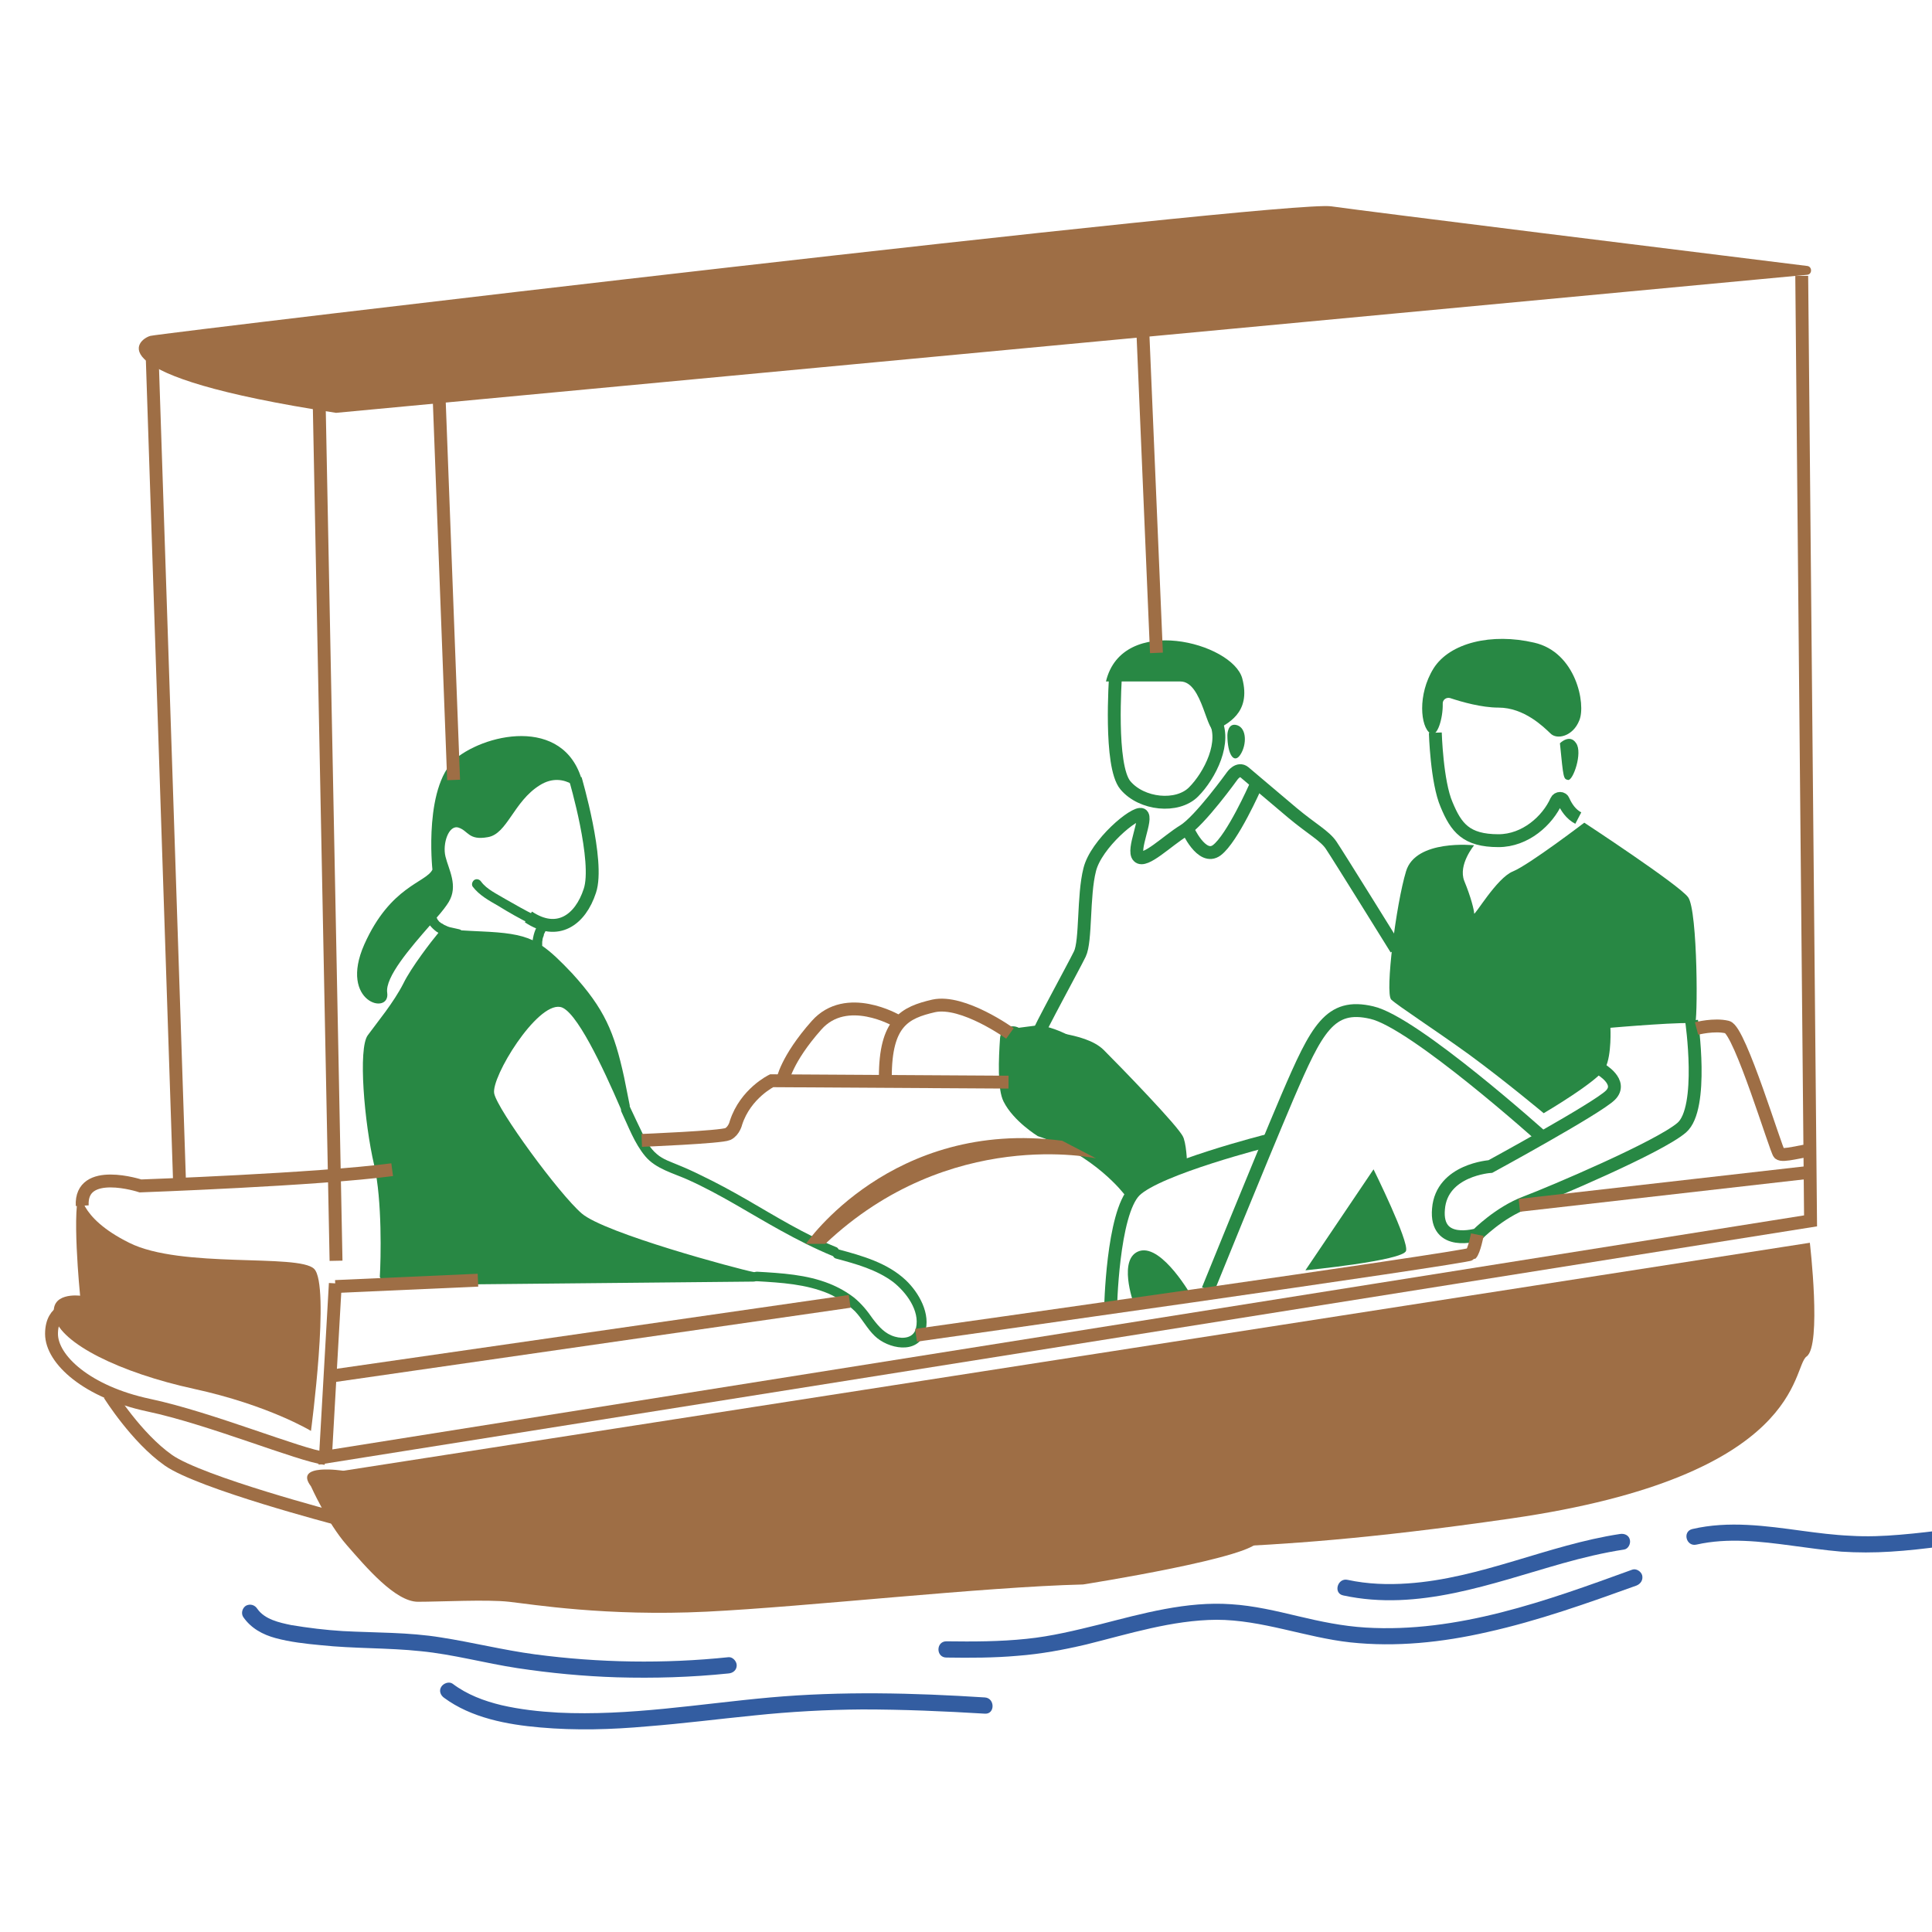
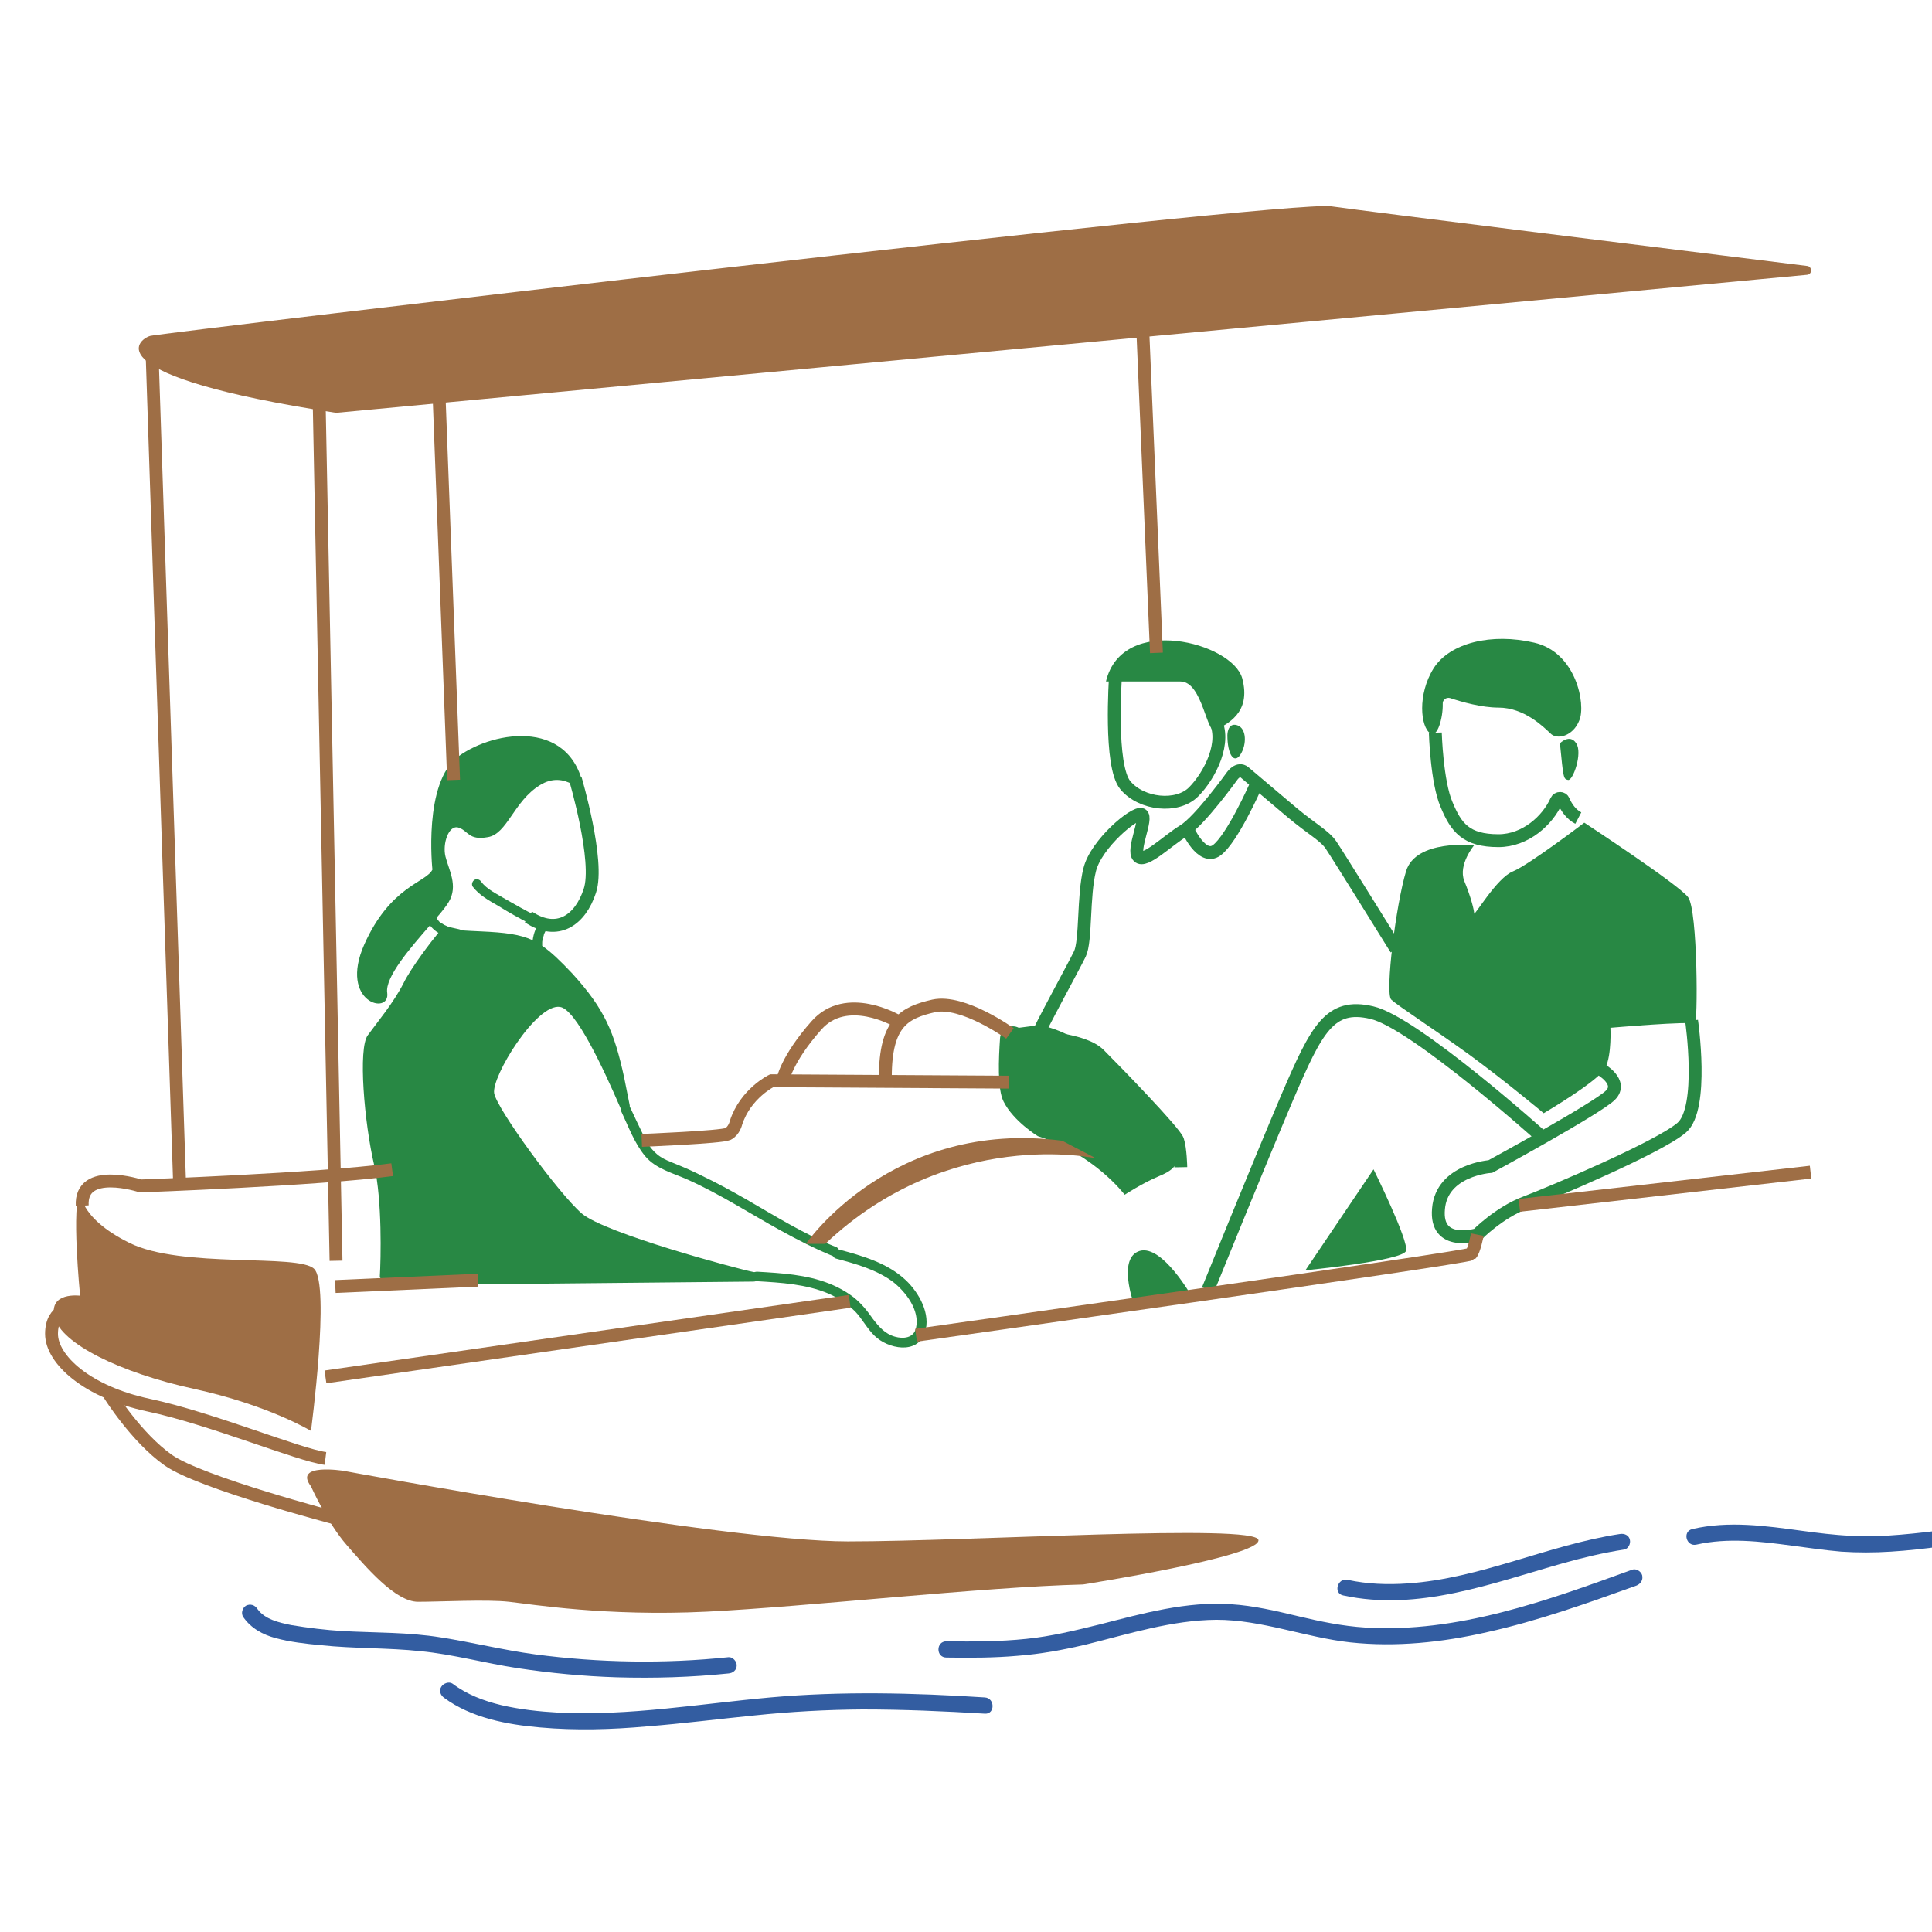
<svg xmlns="http://www.w3.org/2000/svg" width="150" height="150" viewBox="0 0 150 150" fill="none">
  <g clip-path="url(#clip0_409_4627)">
    <path d="M112.013 54.664C111.985 54.335 112.286 54.116 112.588 54.198C113.492 54.499 115.027 54.938 116.343 54.938C118.344 54.938 119.851 56.445 120.372 56.939C120.865 57.459 122.126 57.185 122.619 55.925C123.14 54.691 122.373 50.635 119.111 49.895C115.822 49.127 112.561 49.895 111.3 51.896C110.039 53.924 110.286 56.445 111.053 56.939C111.601 57.322 112.04 55.705 112.013 54.664Z" fill="#288844" />
    <path d="M121.112 57.706C121.112 57.706 121.88 56.939 122.373 57.706C122.894 58.446 122.126 60.639 121.743 60.556C121.386 60.474 121.386 60.474 121.112 57.706Z" fill="#288844" />
    <path d="M111.438 56.884C111.438 56.884 111.547 60.721 112.314 62.475C113.054 64.256 113.822 65.27 116.343 65.27C118.426 65.27 120.153 63.708 120.838 62.173C120.948 61.927 121.304 61.927 121.386 62.173C121.606 62.667 121.962 63.215 122.538 63.516" stroke="#288844" stroke-miterlimit="10" />
    <path d="M123.003 63.873C123.003 63.873 118.728 67.134 117.467 67.655C116.206 68.148 114.452 71.191 114.452 70.916C114.452 70.67 114.206 69.656 113.685 68.395C113.192 67.134 114.452 65.627 114.452 65.627C114.452 65.627 109.903 65.134 109.163 67.655C108.395 70.177 107.518 77.083 108.012 77.604C108.532 78.097 111.301 79.879 114.069 81.88C116.837 83.908 119.852 86.429 119.852 86.429C119.852 86.429 124.155 83.908 124.648 82.894C125.141 81.88 125.032 79.797 125.032 79.797C125.032 79.797 131.335 79.249 131.582 79.495C131.829 79.742 131.829 70.67 131.061 69.656C130.321 68.669 123.003 63.873 123.003 63.873Z" fill="#288844" />
    <path d="M119.742 88.293C119.742 88.293 109.793 79.358 106.504 78.618C103.243 77.851 102.229 79.879 99.954 85.168C97.706 90.458 93.787 100.133 93.787 100.133" stroke="#288844" stroke-miterlimit="10" />
    <path d="M124.264 83.003C124.264 83.003 126.046 84.017 125.032 85.031C124.018 86.046 115.713 90.568 115.713 90.568C115.713 90.568 111.931 90.814 111.684 93.857C111.41 96.871 114.699 95.857 114.699 95.857C114.699 95.857 116.398 94.131 118.454 93.363C120.482 92.596 128.814 89.06 130.568 87.553C132.322 86.045 131.335 79.248 131.335 79.248" stroke="#288844" stroke-miterlimit="10" />
    <path d="M106.641 90.787L101.352 98.626C101.352 98.626 108.916 97.886 109.163 97.118C109.409 96.378 106.641 90.787 106.641 90.787Z" fill="#288844" />
    <path d="M92.526 100.654C92.526 100.654 90.251 96.625 88.497 97.118C86.743 97.639 88.004 101.147 88.004 101.147L92.526 100.654Z" fill="#288844" />
-     <path d="M98.474 88.54C98.474 88.54 89.895 90.705 88.114 92.459C86.36 94.213 86.223 101.668 86.223 101.668" stroke="#288844" stroke-miterlimit="10" />
    <path d="M85.866 52.91H91.649C93.403 52.91 93.677 57.185 94.417 56.692C95.185 56.199 97.186 55.431 96.446 52.663C95.678 49.895 87.127 47.62 85.866 52.91Z" fill="#288844" />
    <path d="M86.607 52.416C86.607 52.663 86.113 59.46 87.374 60.968C88.635 62.475 91.403 62.749 92.664 61.488C93.925 60.228 95.295 57.569 94.281 55.815" stroke="#288844" stroke-miterlimit="10" />
    <path d="M91.677 90.623C91.677 90.623 91.65 89.197 91.431 88.54C91.211 87.882 86.607 83.14 85.346 81.879C84.085 80.619 80.577 80.619 80.577 80.372C80.577 80.125 83.345 75.082 83.839 74.068C84.332 73.054 84.085 69.546 84.606 67.518C85.1 65.517 88.114 62.996 88.635 63.242C89.128 63.489 87.868 66.01 88.388 66.504C88.882 67.025 90.636 65.27 91.896 64.503C93.157 63.736 95.679 60.227 95.679 60.227C95.679 60.227 96.145 59.57 96.611 59.953C97.076 60.337 98.831 61.845 100.338 63.105C101.845 64.366 102.86 64.887 103.353 65.627C103.874 66.394 108.396 73.685 108.396 73.685" stroke="#288844" stroke-miterlimit="10" />
    <path d="M97.461 61.077C97.461 61.077 95.679 65.106 94.473 66.01C93.295 66.888 92.171 64.311 92.171 64.311" stroke="#288844" stroke-miterlimit="10" />
    <path d="M95.294 57.076C95.294 57.076 95.294 56.062 96.061 56.308C96.801 56.555 96.801 57.816 96.308 58.583C95.815 59.35 95.294 58.583 95.294 57.076Z" fill="#288844" />
    <path d="M79.097 79.797L80.577 79.605C80.577 79.605 83.921 79.66 88.361 84.977C88.361 84.977 91.595 87.937 91.567 89.143C91.513 90.321 91.266 90.787 90.005 91.308C88.744 91.829 87.319 92.76 87.319 92.76C87.319 92.76 84.962 89.609 80.577 88.211C80.577 88.211 78.686 87.06 77.918 85.525C77.425 84.566 77.535 82.181 77.644 80.591C77.699 79.879 78.467 79.468 79.097 79.797Z" fill="#288844" />
    <path d="M78.412 80.235C78.412 80.235 74.767 77.604 72.492 78.097C70.245 78.618 68.737 79.358 68.737 83.634" stroke="#9E6E45" stroke-miterlimit="10" />
    <path d="M69.614 79.248C69.614 79.248 65.722 76.973 63.393 79.605C61.036 82.263 60.762 83.908 60.762 83.908" stroke="#9E6E45" stroke-miterlimit="10" />
    <path d="M89.786 50.69L88.744 26.078" stroke="#9E6E45" stroke-miterlimit="10" />
    <path d="M44.672 60.474C44.672 60.474 46.564 66.888 45.796 69.162C45.056 71.437 43.275 72.698 41.027 71.191" stroke="#288844" stroke-miterlimit="10" />
    <path fill-rule="evenodd" clip-rule="evenodd" d="M71.806 103.477C71.203 105.203 68.928 104.71 67.914 103.723C67.311 103.148 66.955 102.408 66.379 101.805C65.776 101.229 65.064 100.763 64.324 100.434C62.57 99.694 60.651 99.585 58.788 99.475C58.751 99.475 58.715 99.475 58.678 99.475C58.623 99.493 58.559 99.503 58.486 99.503L30.448 99.777C30.229 99.777 29.489 99.338 29.489 99.119C29.571 97.776 29.681 93.199 29.05 90.458C28.283 87.169 27.79 81.386 28.557 80.372C29.297 79.358 30.558 77.851 31.325 76.343C31.928 75.11 33.49 73.082 34.039 72.424C33.984 72.387 33.938 72.36 33.901 72.342C33.7 72.195 33.527 72.031 33.381 71.848C31.873 73.575 29.873 75.877 30.064 77.083C30.311 78.865 26.282 77.851 28.283 73.328C30.311 68.779 33.079 68.532 33.573 67.518C33.573 67.518 32.833 60.721 35.601 58.72C38.369 56.692 44.673 55.678 45.413 61.735C45.413 61.735 43.905 59.707 41.904 60.968C39.876 62.228 39.383 64.75 37.876 64.996C36.368 65.27 36.368 64.503 35.601 64.256C34.833 64.01 34.34 65.517 34.587 66.504C34.833 67.518 35.601 68.779 34.833 70.039C34.669 70.314 34.34 70.752 33.901 71.245C33.92 71.282 33.938 71.319 33.956 71.355C33.956 71.373 33.965 71.391 33.984 71.41L34.011 71.437C34.048 71.492 34.084 71.538 34.121 71.574C34.139 71.593 34.166 71.611 34.203 71.629C34.203 71.629 34.203 71.629 34.23 71.656C34.23 71.656 34.258 71.684 34.285 71.684C34.303 71.702 34.322 71.711 34.34 71.711C34.431 71.784 34.532 71.839 34.641 71.876C34.678 71.894 34.715 71.912 34.751 71.93C34.806 71.949 34.861 71.967 34.916 71.985C35.162 72.04 35.409 72.095 35.656 72.15C35.729 72.168 35.783 72.195 35.82 72.232C36.231 72.259 36.724 72.287 37.355 72.314C39.191 72.397 40.342 72.534 41.356 72.999C41.438 72.451 41.603 71.93 42.014 71.519C42.151 71.355 42.398 71.382 42.562 71.519C42.699 71.656 42.699 71.903 42.562 72.04C42.526 72.077 42.489 72.113 42.453 72.15C42.48 72.122 42.398 72.232 42.398 72.232C42.343 72.305 42.297 72.387 42.261 72.479C42.261 72.497 42.252 72.506 42.233 72.506C42.233 72.561 42.224 72.616 42.206 72.671C42.169 72.744 42.142 72.826 42.124 72.917C42.124 73.027 42.096 73.054 42.096 73.164C42.096 73.255 42.096 73.347 42.096 73.438C42.782 73.904 43.494 74.589 44.426 75.576C46.947 78.344 47.687 80.125 48.455 83.634C48.619 84.456 48.766 85.187 48.893 85.826C48.893 85.863 48.893 85.89 48.893 85.908C49.222 86.621 49.551 87.306 49.88 87.991C50.154 88.594 50.483 89.17 51.004 89.608C51.47 90.019 52.1 90.211 52.676 90.458C53.26 90.696 53.845 90.96 54.43 91.253C55.636 91.828 56.787 92.459 57.938 93.117C60.213 94.432 62.46 95.83 64.899 96.817C65.009 96.844 65.064 96.926 65.119 97.008C66.955 97.502 68.901 98.05 70.326 99.393C71.34 100.352 72.299 102.024 71.806 103.477ZM69.34 99.53C68.051 98.571 66.462 98.132 64.927 97.721C64.79 97.694 64.735 97.612 64.68 97.529C63.282 96.954 61.939 96.269 60.596 95.528C58.212 94.213 55.937 92.733 53.443 91.609C52.292 91.088 50.922 90.76 50.099 89.773C49.25 88.759 48.784 87.443 48.236 86.292C48.217 86.219 48.208 86.155 48.208 86.1C48.19 86.082 48.181 86.064 48.181 86.045C46.81 82.866 44.7 78.371 43.494 78.18C41.658 77.851 38.122 83.634 38.369 84.894C38.616 86.155 43.412 92.706 45.166 94.213C46.947 95.748 57.253 98.516 58.514 98.763C58.532 98.763 58.55 98.763 58.568 98.763C58.568 98.763 58.577 98.763 58.596 98.763C58.651 98.744 58.715 98.735 58.788 98.735C60.679 98.845 62.625 98.954 64.406 99.667C65.091 99.941 65.722 100.297 66.297 100.736C66.9 101.229 67.339 101.777 67.777 102.408C68.243 103.011 68.709 103.559 69.477 103.778C70.134 103.97 70.957 103.888 71.121 103.093C71.422 101.75 70.353 100.325 69.34 99.53Z" fill="#288844" />
    <path d="M41.521 71.053C40.754 70.67 39.986 70.231 39.219 69.793C38.589 69.409 37.794 69.053 37.355 68.45C37.245 68.285 37.026 68.203 36.834 68.313C36.67 68.422 36.588 68.669 36.697 68.834C37.218 69.519 37.986 69.93 38.698 70.341C39.493 70.834 40.315 71.3 41.138 71.711C41.576 71.931 41.96 71.273 41.521 71.053Z" fill="#288844" />
    <path d="M26.036 99.886L37.109 99.393" stroke="#9E6E45" stroke-miterlimit="10" />
    <path d="M30.448 90.814C24.638 91.582 10.906 92.075 10.906 92.075C10.906 92.075 6.22 90.54 6.384 93.61" stroke="#9E6E45" stroke-miterlimit="10" />
-     <path d="M139.886 21.419L140.571 94.788L25.268 113.124L26.035 99.64" stroke="#9E6E45" stroke-miterlimit="10" />
-     <path d="M131.72 79.851C131.72 79.851 133.09 79.495 134.104 79.742C135.091 79.988 137.886 89.307 138.133 89.554C138.38 89.828 140.052 89.307 140.655 89.307" stroke="#9E6E45" stroke-miterlimit="10" />
    <path d="M117.961 93.582L140.572 91.006" stroke="#9E6E45" stroke-miterlimit="10" />
    <path d="M71.121 103.669C71.121 103.669 113.932 97.639 114.206 97.365C114.453 97.118 114.699 95.857 114.699 95.857" stroke="#9E6E45" stroke-miterlimit="10" />
    <path d="M25.268 106.903L65.968 101.037" stroke="#9E6E45" stroke-miterlimit="10" />
    <path d="M49.825 88.54C49.825 88.54 55.992 88.293 56.513 88.046C57.006 87.8 57.143 87.169 57.143 87.169C57.883 84.894 59.911 83.908 59.911 83.908L78.302 84.017" stroke="#9E6E45" stroke-miterlimit="10" />
    <path d="M62.57 96.57C62.57 96.57 69.23 86.84 82.468 88.567L85.099 89.937C85.099 89.937 73.753 87.416 64.078 96.57H62.57Z" fill="#9E6E45" />
    <path d="M34.094 30.874L35.218 60.556" stroke="#9E6E45" stroke-miterlimit="10" />
    <path d="M26.09 97.886L24.774 30.874" stroke="#9E6E45" stroke-miterlimit="10" />
    <path d="M26.09 32.053L140.298 21.336C140.709 21.309 140.709 20.706 140.325 20.651C131.418 19.555 106.258 16.43 103.352 16.019C99.844 15.498 12.688 25.831 11.674 26.078C10.66 26.352 7.261 29.175 26.09 32.053Z" fill="#9E6E45" />
    <path d="M11.812 27.585L13.949 92.075" stroke="#9E6E45" stroke-miterlimit="10" />
-     <path d="M25.404 114.385L140.516 96.488C140.516 96.488 141.448 104.463 140.269 105.313C139.091 106.135 140.132 114.604 117.329 117.893C94.554 121.182 91.785 119.373 79.315 121.511C66.844 123.676 66.844 121.949 55.744 122.333C44.672 122.717 53.661 124.252 42.233 124.252" fill="#9E6E45" />
    <path d="M127.498 122.306C127.416 122.004 127.032 121.758 126.731 121.867C120.098 124.279 113.164 126.801 106.011 126.362C104.229 126.252 102.53 125.896 100.803 125.485C99.077 125.074 97.35 124.663 95.596 124.553C92.142 124.306 88.717 125.266 85.4 126.115C83.509 126.581 81.618 127.047 79.699 127.239C77.617 127.458 75.534 127.458 73.478 127.431C72.656 127.431 72.656 128.692 73.478 128.692C75.314 128.719 77.178 128.719 79.014 128.555C80.823 128.418 82.577 128.089 84.331 127.678C87.648 126.855 90.991 125.786 94.445 125.759C97.98 125.759 101.351 127.129 104.832 127.513C108.395 127.897 111.986 127.513 115.466 126.718C119.413 125.841 123.25 124.471 127.06 123.101C127.389 122.964 127.581 122.662 127.498 122.306Z" fill="#335DA1" />
    <path d="M126.54 119.537C126.458 119.181 126.101 119.044 125.772 119.099C120.181 119.949 114.974 122.552 109.3 122.936C107.738 123.046 106.176 122.991 104.641 122.662C103.846 122.47 103.49 123.703 104.285 123.868C110.123 125.129 115.796 122.936 121.332 121.374C122.895 120.935 124.484 120.552 126.101 120.305C126.43 120.25 126.622 119.839 126.54 119.537Z" fill="#335DA1" />
    <path d="M171.981 116.386C171.871 116.029 171.542 115.892 171.213 115.947L155.372 118.167C152.768 118.524 150.164 118.935 147.533 119.154C146.245 119.264 144.957 119.318 143.669 119.236C142.408 119.181 141.147 119.017 139.914 118.852C137.091 118.469 134.213 118.058 131.39 118.715C130.595 118.907 130.924 120.113 131.719 119.921C134.158 119.373 136.68 119.675 139.119 120.004C140.38 120.168 141.668 120.36 142.956 120.469C144.217 120.552 145.505 120.552 146.793 120.469C149.452 120.305 152.083 119.866 154.714 119.51C157.345 119.145 159.976 118.779 162.607 118.414C165.586 117.994 168.564 117.573 171.542 117.153C171.871 117.098 172.063 116.687 171.981 116.386Z" fill="#335DA1" />
    <path d="M6.247 92.459C6.247 92.459 6 94.487 10.029 96.488C14.058 98.516 23.185 97.31 24.391 98.516C25.652 99.777 24.144 111.096 24.144 111.096C24.144 111.096 20.855 109.095 15.072 107.834C9.289 106.574 4.74 104.299 4.246 102.298C3.726 100.27 6.22 100.599 6.22 100.599C6.22 100.599 5.507 93.473 6.247 92.459Z" fill="#9E6E45" />
    <path d="M5.672 101.586C5.672 101.586 4 101.531 4 103.559C4 105.56 6.768 108.081 11.537 109.095C16.333 110.109 23.268 112.987 25.268 113.234" stroke="#9E6E45" stroke-miterlimit="10" />
    <path d="M8.495 108.273C8.495 108.273 10.578 111.617 13.072 113.371C15.566 115.125 26.146 117.893 26.146 117.893" stroke="#9E6E45" stroke-miterlimit="10" />
    <path d="M24.144 115.399C24.144 115.399 25.405 118.222 26.912 119.949C28.42 121.675 30.694 124.361 32.449 124.361C34.203 124.361 37.793 124.169 39.52 124.361C41.274 124.553 47.057 125.512 54.868 125.129C62.679 124.745 76.273 123.21 84.084 123.018C84.084 123.018 97.898 120.853 97.706 119.565C97.487 118.277 75.396 119.675 65.831 119.675C56.266 119.675 26.666 114.193 26.666 114.193C26.666 114.193 22.746 113.563 24.144 115.399Z" fill="#9E6E45" />
    <path d="M56.568 128.664C51.58 129.185 46.509 129.103 41.548 128.445C39.082 128.116 36.697 127.513 34.231 127.129C31.709 126.718 29.16 126.773 26.611 126.636C25.268 126.554 23.925 126.389 22.61 126.17C21.678 125.978 20.554 125.732 19.979 124.909C19.787 124.608 19.431 124.498 19.102 124.663C18.828 124.827 18.691 125.238 18.882 125.54C19.485 126.417 20.39 126.91 21.404 127.184C22.528 127.486 23.733 127.623 24.912 127.732C27.488 128.006 30.092 127.924 32.669 128.198C35.19 128.445 37.657 129.13 40.178 129.514C42.727 129.898 45.303 130.144 47.88 130.226C50.785 130.309 53.663 130.226 56.568 129.925C56.897 129.898 57.198 129.678 57.198 129.295C57.198 128.993 56.897 128.637 56.568 128.664Z" fill="#335DA1" />
    <path d="M76.466 131.789C70.902 131.432 65.339 131.295 59.802 131.789C54.321 132.282 48.867 133.241 43.33 132.967C41.85 132.885 40.37 132.72 38.945 132.392C37.575 132.063 36.259 131.569 35.136 130.72C34.861 130.528 34.423 130.692 34.258 130.966C34.066 131.268 34.203 131.624 34.478 131.816C36.588 133.378 39.384 133.899 41.932 134.118C44.701 134.365 47.496 134.283 50.237 134.036C53.032 133.817 55.801 133.46 58.569 133.186C61.364 132.894 64.16 132.739 66.956 132.72C70.135 132.72 73.314 132.858 76.466 133.049C77.261 133.104 77.261 131.843 76.466 131.789Z" fill="#335DA1" />
  </g>
  <defs>
    <clipPath id="clip0_409_4627">
      <rect width="150" height="150" fill="white" />
    </clipPath>
  </defs>
</svg>